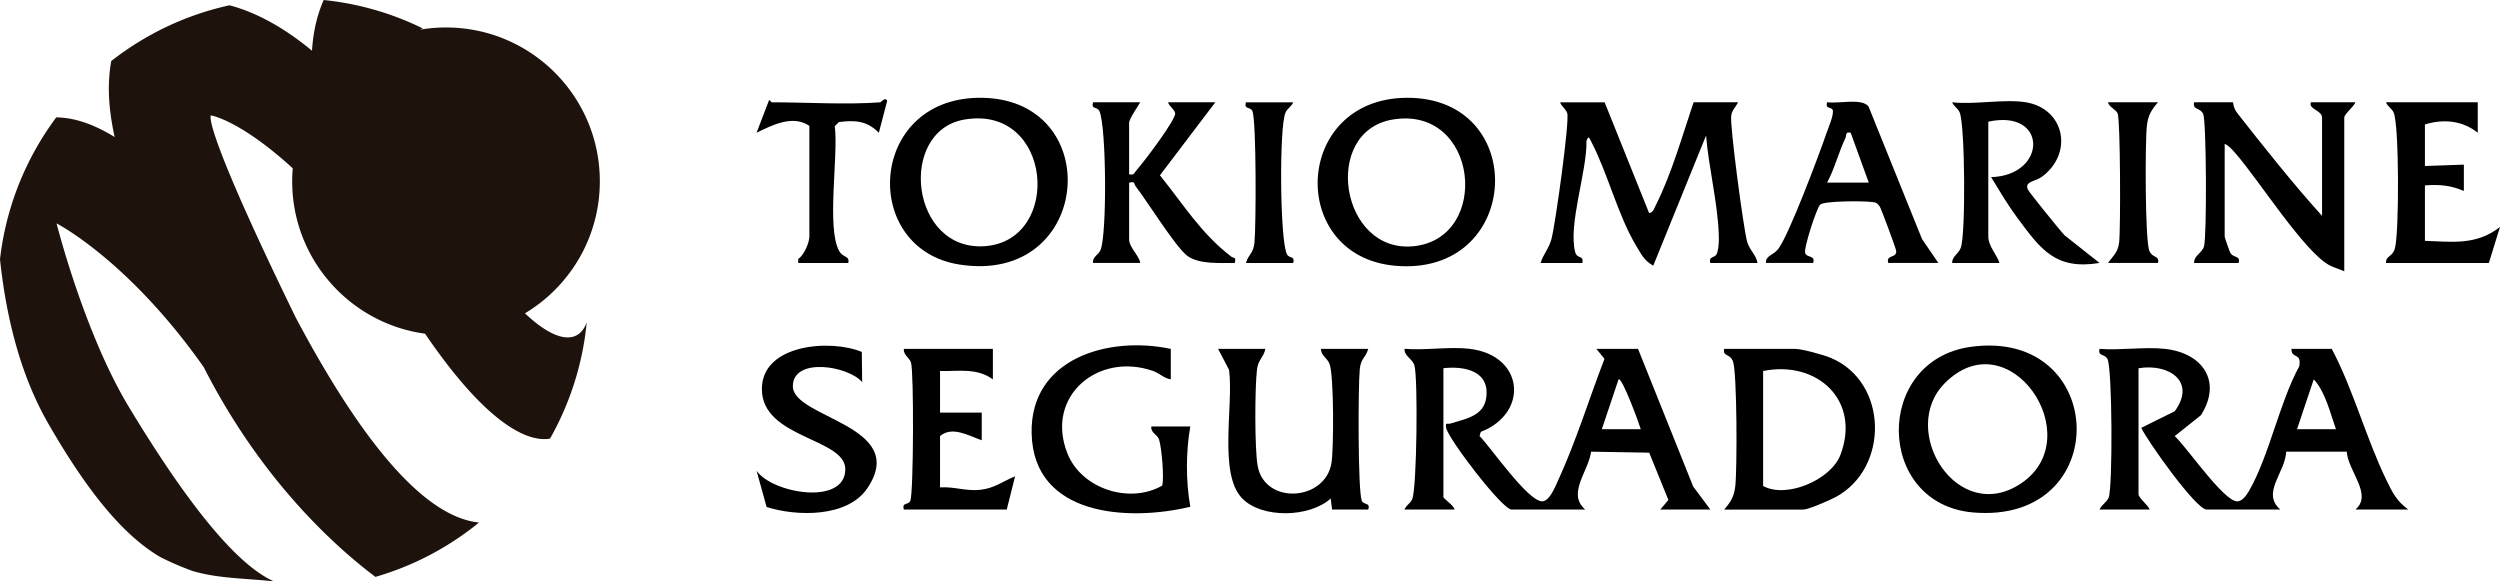
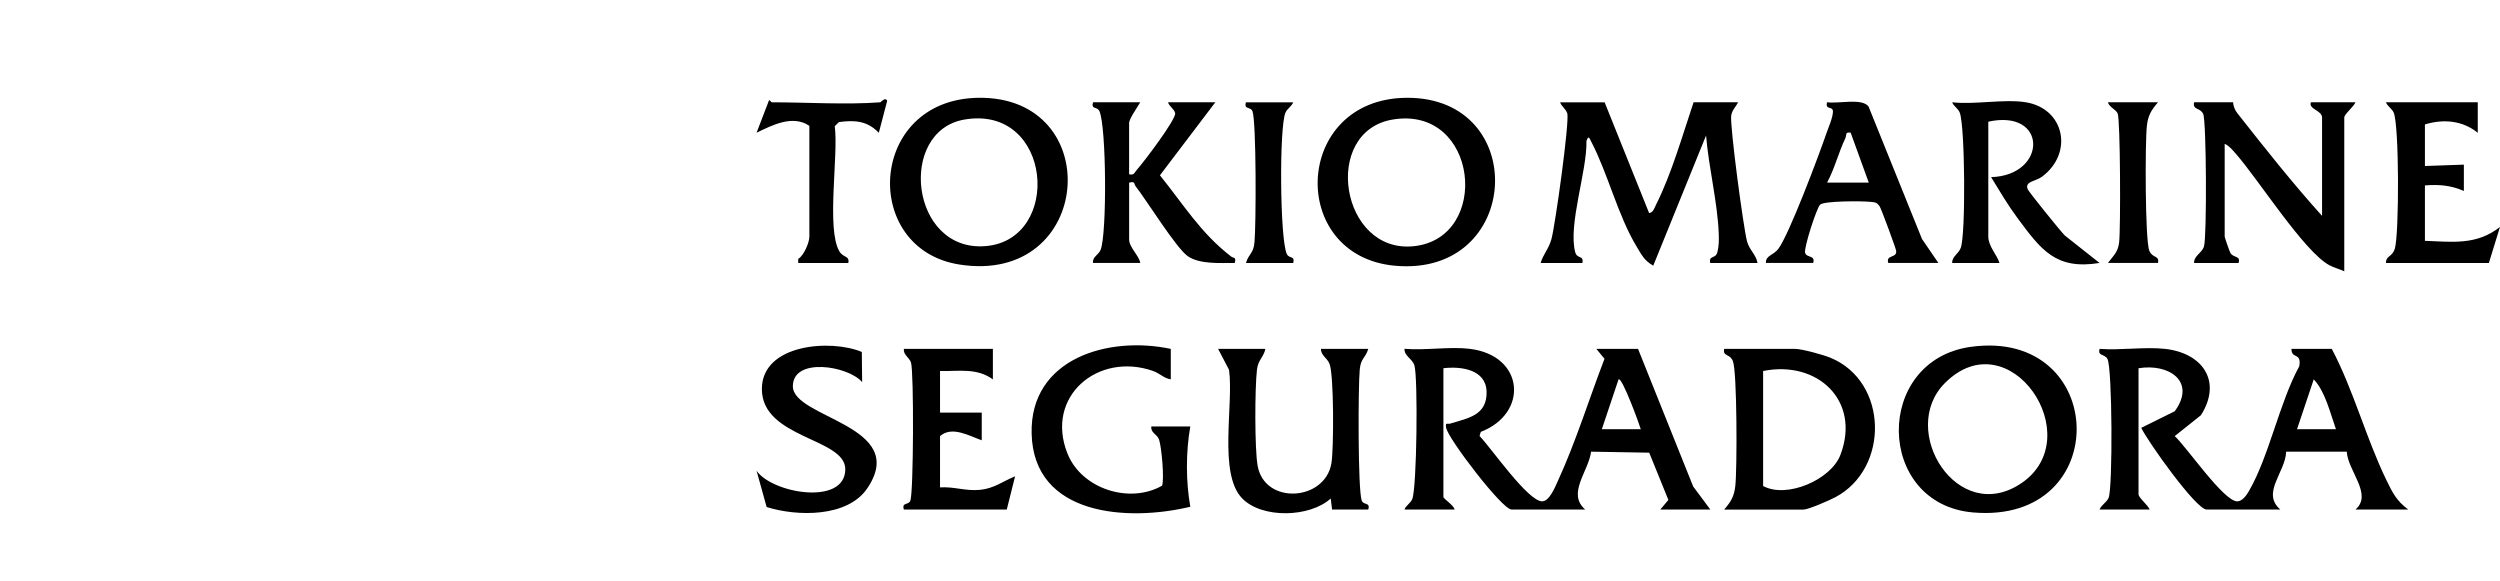
<svg xmlns="http://www.w3.org/2000/svg" data-name="Camada 1" viewBox="0 0 898.05 208.84">
-   <path d="M210.76 115.8a104.918 104.918 0 0 1-10.11 35.91c-.96 1.99-1.99 3.94-3.07 5.85-6.01 1.08-20.43-1.79-44.89-37.69-26.95-3.66-47.73-26.78-47.73-54.74 0-1.58.07-3.14.2-4.68-19.17-17.48-29.38-18.99-29.38-18.99s-3.98 1.99 30.46 72.62c31.8 59.9 52.96 72.27 65.83 73.63-7.12 5.8-15 10.68-23.47 14.48-4.43 1.98-9.01 3.67-13.74 5.04-14.72-11.07-41.11-34.91-61.7-75.39C46 93.32 20.32 80.25 20.32 80.25s9.89 39.3 25.96 65.91 36.21 55.71 52.13 62.68c-10.39-1.14-19.69-.96-29.16-3.7-.02 0-.03 0-.05-.02-4.01-1.45-7.91-3.13-11.68-5.05-.02-.01-.03-.02-.05-.02-11.72-6.96-24.39-20.53-40.14-47.92C7.29 134.67 2.19 113.86 0 93.14c0-.01-.01-.02 0-.03 2.18-18.96 9.37-36.39 20.2-50.94 5.77.04 12.72 1.95 20.98 7.06-2.43-11.17-2.58-19.55-1.22-27.3C52.23 12.32 66.68 5.35 82.44 1.9c8.39 2.22 18.4 7.01 29.64 16.32.42-7.16 1.99-13.18 4.19-18.22 12.67 1.3 24.69 4.84 35.63 10.22-.28.09-.55.2-.82.34-.05.03-.1.05-.15.09.47-.08.94-.16 1.41-.22 1.19-.17 2.39-.31 3.61-.4h.01c1.4-.11 2.82-.16 4.25-.16 30.52 0 55.26 24.74 55.26 55.26 0 8.58-1.96 16.7-5.45 23.95-.21.44-.42.87-.64 1.29a55.527 55.527 0 0 1-20.8 22.18c7.41 7.02 14.06 10.18 18.44 7.95 1.69-.86 2.94-2.47 3.74-4.7Z" style="fill:#1e120d" />
  <path d="M777.69 125.32c13.53 1.48 20.65 11.64 12.93 23.83l-9.42 7.51c4.18 3.74 17.55 23.42 22.46 23.44 1.86 0 3.4-2.31 4.24-3.77 7.25-12.57 10.87-31.62 18.05-44.78.86-5.19-2.85-2.4-2.81-6.23h14.48c7.84 14.85 12.34 32.17 19.62 47.13 2.25 4.62 3.6 7.4 7.85 10.59h-18.98c6.35-5.37-2.69-13.84-3.11-20.78l-21.76-.02c-.26 7.45-9.04 14.83-2.1 20.8h-26.47c-3.81 0-21.22-24.54-23.49-29.35l12.03-5.96c7.82-10.71-2.11-17.26-13.01-15.45v45.29c0 1.21 3.54 4.01 4 5.47h-17.98c.58-1.65 2.56-2.57 3.24-4.23 1.52-3.72 1.32-46.76-.42-49.87-1.08-1.93-3.57-.9-2.82-3.62 7.51.59 16.11-.8 23.47 0Zm61.43 28.86c-2.08-5.81-3.81-13.49-7.98-17.91l-6 17.91h13.98Zm-311.15-28.86c19.54 2.3 21.35 23.1 3.96 29.82l-.44 1.49c4 4.04 17.3 23.4 22.46 23.46 2.62.03 4.68-5.17 5.67-7.33 6.47-14.06 11.22-29.51 16.75-43.87l-2.94-3.58h14.98l19.81 49.44 6.17 8.29h-17.98l2.91-3.45-6.89-16.98-20.88-.36c-.89 7.06-8.78 15.06-2.11 20.78h-26.47c-3.38 0-22.84-25.53-23.49-29.35-.37-2.19.46-1.2 1.49-1.52 6.25-1.95 13.25-2.87 13.04-11.45-.2-8-9.1-9.19-15.51-8.44v46.28c0 .57 3.88 3.09 4 4.48h-17.98c.52-1.47 2.09-2.17 2.77-3.71 1.68-3.77 2.12-43.88.78-48.1-.76-2.4-3.66-3.29-3.55-5.92 7.46.63 16.18-.86 23.47 0Zm61.43 28.86c-.46-1.68-6.74-18.89-7.98-17.91l-6.01 17.91h13.98ZM576.41 36.74l15.99 39.81c1.53-.25 1.89-1.85 2.47-3 5.51-10.85 9.6-25.22 13.5-36.81h15.98c-.81 1.68-2.18 2.78-2.47 4.82-.51 3.62 4.41 40.48 5.71 45.21.84 3.05 3.27 4.76 3.75 7.7h-16.98c-.64-2.89 1.87-1.3 2.56-3.88.57-2.15.57-4.4.49-6.61-.42-11.35-3.64-23.88-4.55-35.31l-18.98 46.77c-3.22-1.82-4.21-3.95-6.01-6.93-6.73-11.17-10.21-25.99-16.24-37.58-.7-1.34-.97-2.49-1.74-.27.25 10.81-6.66 30.14-4.04 39.93.69 2.57 3.2.99 2.56 3.88h-14.98c.97-3.24 2.9-5.02 3.88-8.57 1.36-4.94 6.58-42.39 5.68-45.21-.49-1.54-2.07-2.45-2.57-3.94h15.98Z" />
  <path d="M708.03 124.58c49.4-6.75 51.54 63.91.71 59.5-35.06-3.04-35.76-54.71-.71-59.5Zm-9.4 13.04c-16.92 16.98 4.59 51.54 27.55 35.91 24.35-16.58-4.41-59.13-27.55-35.91ZM351.33 35.13c46.29-.78 41.52 67.5-6.72 59.89-35.47-5.6-32.88-59.22 6.72-59.89Zm-4.92 7.82c-24.05 4.15-19.47 47.66 7.62 45.46 27.73-2.25 24.07-50.93-7.62-45.46Zm158.75-7.82c44.65-.43 41.65 64.57-4.16 60.32-38.53-3.58-36.54-59.92 4.16-60.32Zm-4.93 7.82c-25.58 4.33-18.72 48.26 7.65 45.49 27.89-2.93 23.22-50.71-7.65-45.49Zm301.93-6.21c.11 1.45.64 2.78 1.54 3.92 9.83 12.48 19.84 25.17 30.43 36.88V42.21c0-2.57-5.02-3.01-4-5.47h15.98c-.46 1.46-4 4.26-4 5.47v55.24c-1.73-.8-3.63-1.26-5.32-2.16-9.09-4.84-25.54-30.86-33.67-40.11-1.11-1.26-2.41-2.86-3.97-3.51v33.34c0 .31 1.78 5.44 2.09 5.92 1.2 1.82 3.7.82 2.9 3.54h-15.98c-.11-2.62 2.79-3.52 3.55-5.92 1.07-3.36.89-45.04-.28-47.62-1.08-2.36-3.88-1.33-3.27-4.19h13.98Z" />
  <path d="M619.37 183.04c2.41-2.82 3.56-4.66 3.99-8.46.66-5.74.68-41.26-.89-44.91-1.18-2.76-3.68-1.54-3.11-4.35h25.47c2.42 0 10.18 2.14 12.76 3.21 20.77 8.63 21.13 39.76 1.74 50.06-2.08 1.11-9.73 4.46-11.5 4.46h-28.47Zm13.98-49.76v41.3c8.43 4.62 24.35-2.22 27.76-11.16 7.43-19.49-8.27-34.09-27.76-30.15Zm-178.8-7.96c-.63 3.07-2.59 3.84-3.02 7.44-.77 6.52-.87 28.48.25 34.63 2.56 14.03 24.19 12.7 26.5-1 .86-5.12.91-31.65-.68-35.67-.88-2.23-3.14-3.02-3.07-5.4h16.98c-1.05 3.5-2.65 3.21-3.06 7.4-.59 5.99-.7 43.5.73 47.14.66 1.68 3.17.47 2.32 3.18h-12.99l-.49-3.97c-7.55 6.87-24.79 7.29-31.87-.11-8.58-8.96-2.92-33.75-4.66-46.12l-3.93-7.53h16.98Zm-26.97 27.86c-1.61 9.16-1.62 19.67 0 28.86-22.33 5.36-56.33 3.42-57-26.33-.61-26.97 27.57-35.16 49.99-30.38v10.93c-2.47-.34-3.89-2.14-6.44-3.03-19.75-6.85-38.78 9.18-30.71 29.61 5.07 12.84 22.39 18.28 34.03 11.62.83-2.42-.17-13.85-1.1-16.56-.67-1.96-3.11-2.4-2.76-4.71h13.98ZM727.74 36.74c13.9 2.29 17.18 18.19 5.83 26.71-2.36 1.77-6.3 1.63-5.19 4.5.38.99 11.81 15.1 13.3 16.61l12.52 9.9c-15.77 2.58-21.04-4.8-29.38-16-3.49-4.69-6.54-9.86-9.58-14.83 20.19-.57 20.49-24.61-1-19.92v41.3c0 3.48 3.27 6.73 4 9.46h-16.98c-.07-2.38 2.19-3.16 3.07-5.4 1.83-4.61 1.56-43.68-.34-48.58-.64-1.66-2.18-2.24-2.73-3.75 8.04.93 18.8-1.27 26.47 0Zm-318.14 0c-.91 1.62-4 5.92-4 7.46v18.41c1.93.45 1.92-.7 2.82-1.67 2.28-2.49 14.19-18.19 13.72-20.31-.33-1.48-2.17-2.43-2.55-3.89h16.98l-19.9 26.23c8.63 10.69 14.61 20.73 25.63 29.22.83.64 1.83-.02 1.26 2.27-5.04-.03-12.66.58-16.96-2.49-4.18-2.99-14.58-19.83-18.7-25.11-.64-.83.03-1.81-2.29-1.26V86c0 2.89 3.57 5.78 4 8.46h-16.98c-.28-2.24 1.97-2.81 2.74-4.74 2.29-5.8 2.08-44.1-.43-49.78-.79-1.79-3.08-.47-2.3-3.2h16.98Zm286.68 57.72H678.3c-.92-3.07 3.04-1.61 2.86-4.27-.06-.85-5.44-15.36-5.94-16.05-1.13-1.55-1.6-1.43-3.35-1.63-2.83-.32-16.68-.38-18.06 1.02-1.27 1.29-5.92 15.61-5.37 17.33.6 1.86 3.74.7 2.9 3.59h-16.98c-.16-2.7 2.66-2.7 4.44-5.04 3.86-5.06 14.66-33.85 17.28-41.5.77-2.26 2.28-5.53 2.35-7.77s-2.96-.45-2.09-3.42c3.76.66 12.59-1.63 14.89 1.57l19.19 47.57 5.87 8.58ZM656.32 65.6h14.98l-6.5-17.92c-2.08-.43-1.38.84-1.93 2.01-2.45 5.13-3.83 10.89-6.55 15.92Zm-346.74 60.84.12 10.82c-5-5.87-24.89-9.07-24.89 1.49 0 11.51 42.04 14.03 26.74 36.66-7.13 10.55-25.37 10.14-36.16 6.72l-3.62-13.03c5.68 8.18 31.8 12.64 31.88-.51.07-11.28-29.97-11.04-29.97-28.85 0-16.16 24.72-18.01 35.91-13.31Zm47.08-1.12v10.95c-5.81-4.21-12.22-2.85-18.98-2.99v14.93h14.98v9.95c-4.57-1.61-10.72-5.26-14.98-1.49v18.41c5.05-.34 9.21 1.4 14.37.88s8.2-3.09 12.59-4.86l-2.99 11.94h-36.96c-.84-2.72 1.66-1.5 2.33-3.18 1.15-2.94 1.3-46.26.23-49.62-.6-1.86-2.84-2.76-2.55-4.92h31.96Zm533.4-88.58v10.95c-5.49-4.42-12.34-5.02-18.98-2.99v14.93l13.99-.49v9.45c-4.75-2.04-8.81-2.38-13.99-1.99v19.91c9.99.37 18.57 1.62 26.96-4.98l-3.99 12.94h-36.96c-.04-2.74 2.27-2.01 3.2-5.23 1.56-5.34 1.57-44.28-.43-48.79-.68-1.54-2.25-2.24-2.77-3.71h32.96Zm-573.86 0c.27-.02 1.84-2.07 2.49-.51l-3 11.46c-4.18-4.29-8.54-4.61-14.33-3.84l-1.5 1.49c1.39 10.36-3.07 36.78 1.63 44.9 1.41 2.45 3.79 1.53 3.23 4.23h-17.98v-1.48c2.04-1.19 4-5.91 4-7.97V45.21c-5.9-4.06-13.31-.29-18.97 2.48l4.48-11.68c.42-.04.77.74 1.01.74 12.46 0 26.77.92 38.96 0Zm458.99 0c-2.41 2.82-3.56 4.66-3.99 8.46-.66 5.74-.68 41.26.89 44.91 1.18 2.76 3.68 1.54 3.11 4.35h-17.98c2.03-2.76 3.58-3.76 4.02-7.44.56-4.7.45-44.11-.54-46.28-.68-1.49-3.06-2.24-3.48-4h17.98Zm-310.65 0c-.52 1.47-2.09 2.17-2.77 3.71-2.28 5.12-2.02 45.54.48 50.8.84 1.78 2.99.47 2.3 3.22h-16.98c1.05-3.5 2.65-3.21 3.06-7.4.59-5.99.7-43.5-.73-47.14-.66-1.69-3.16-.46-2.33-3.18h16.98Z" />
</svg>